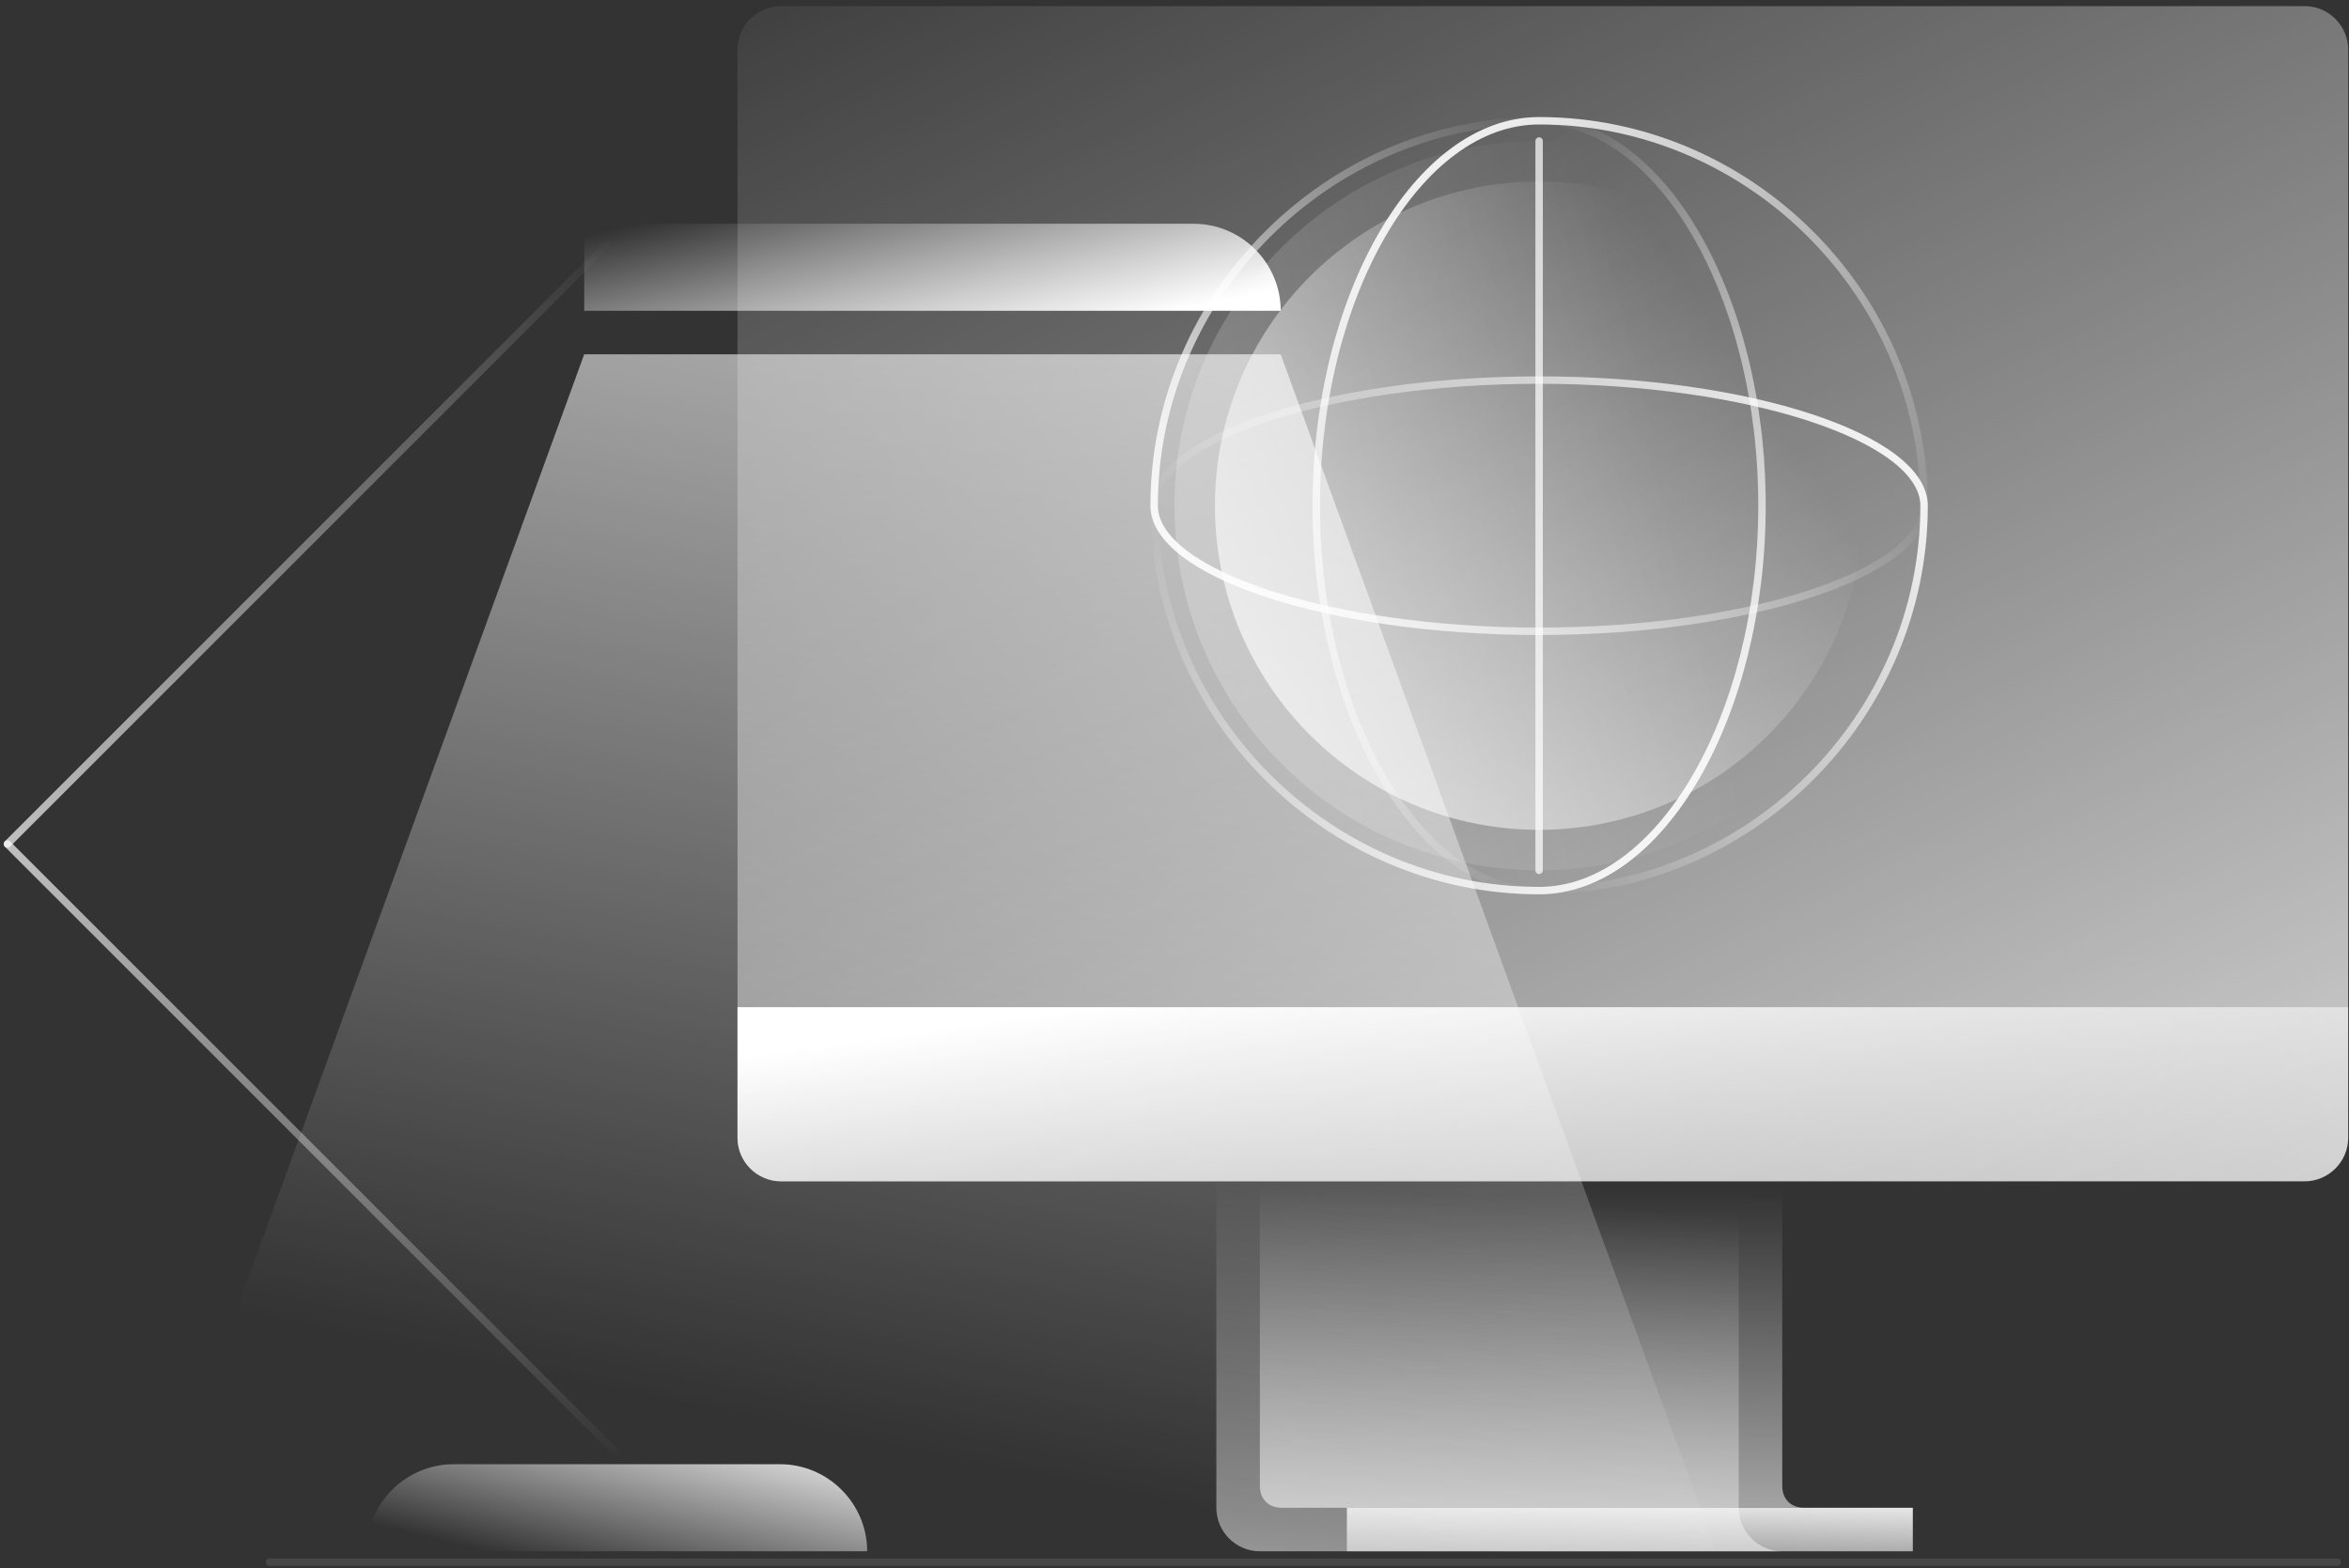
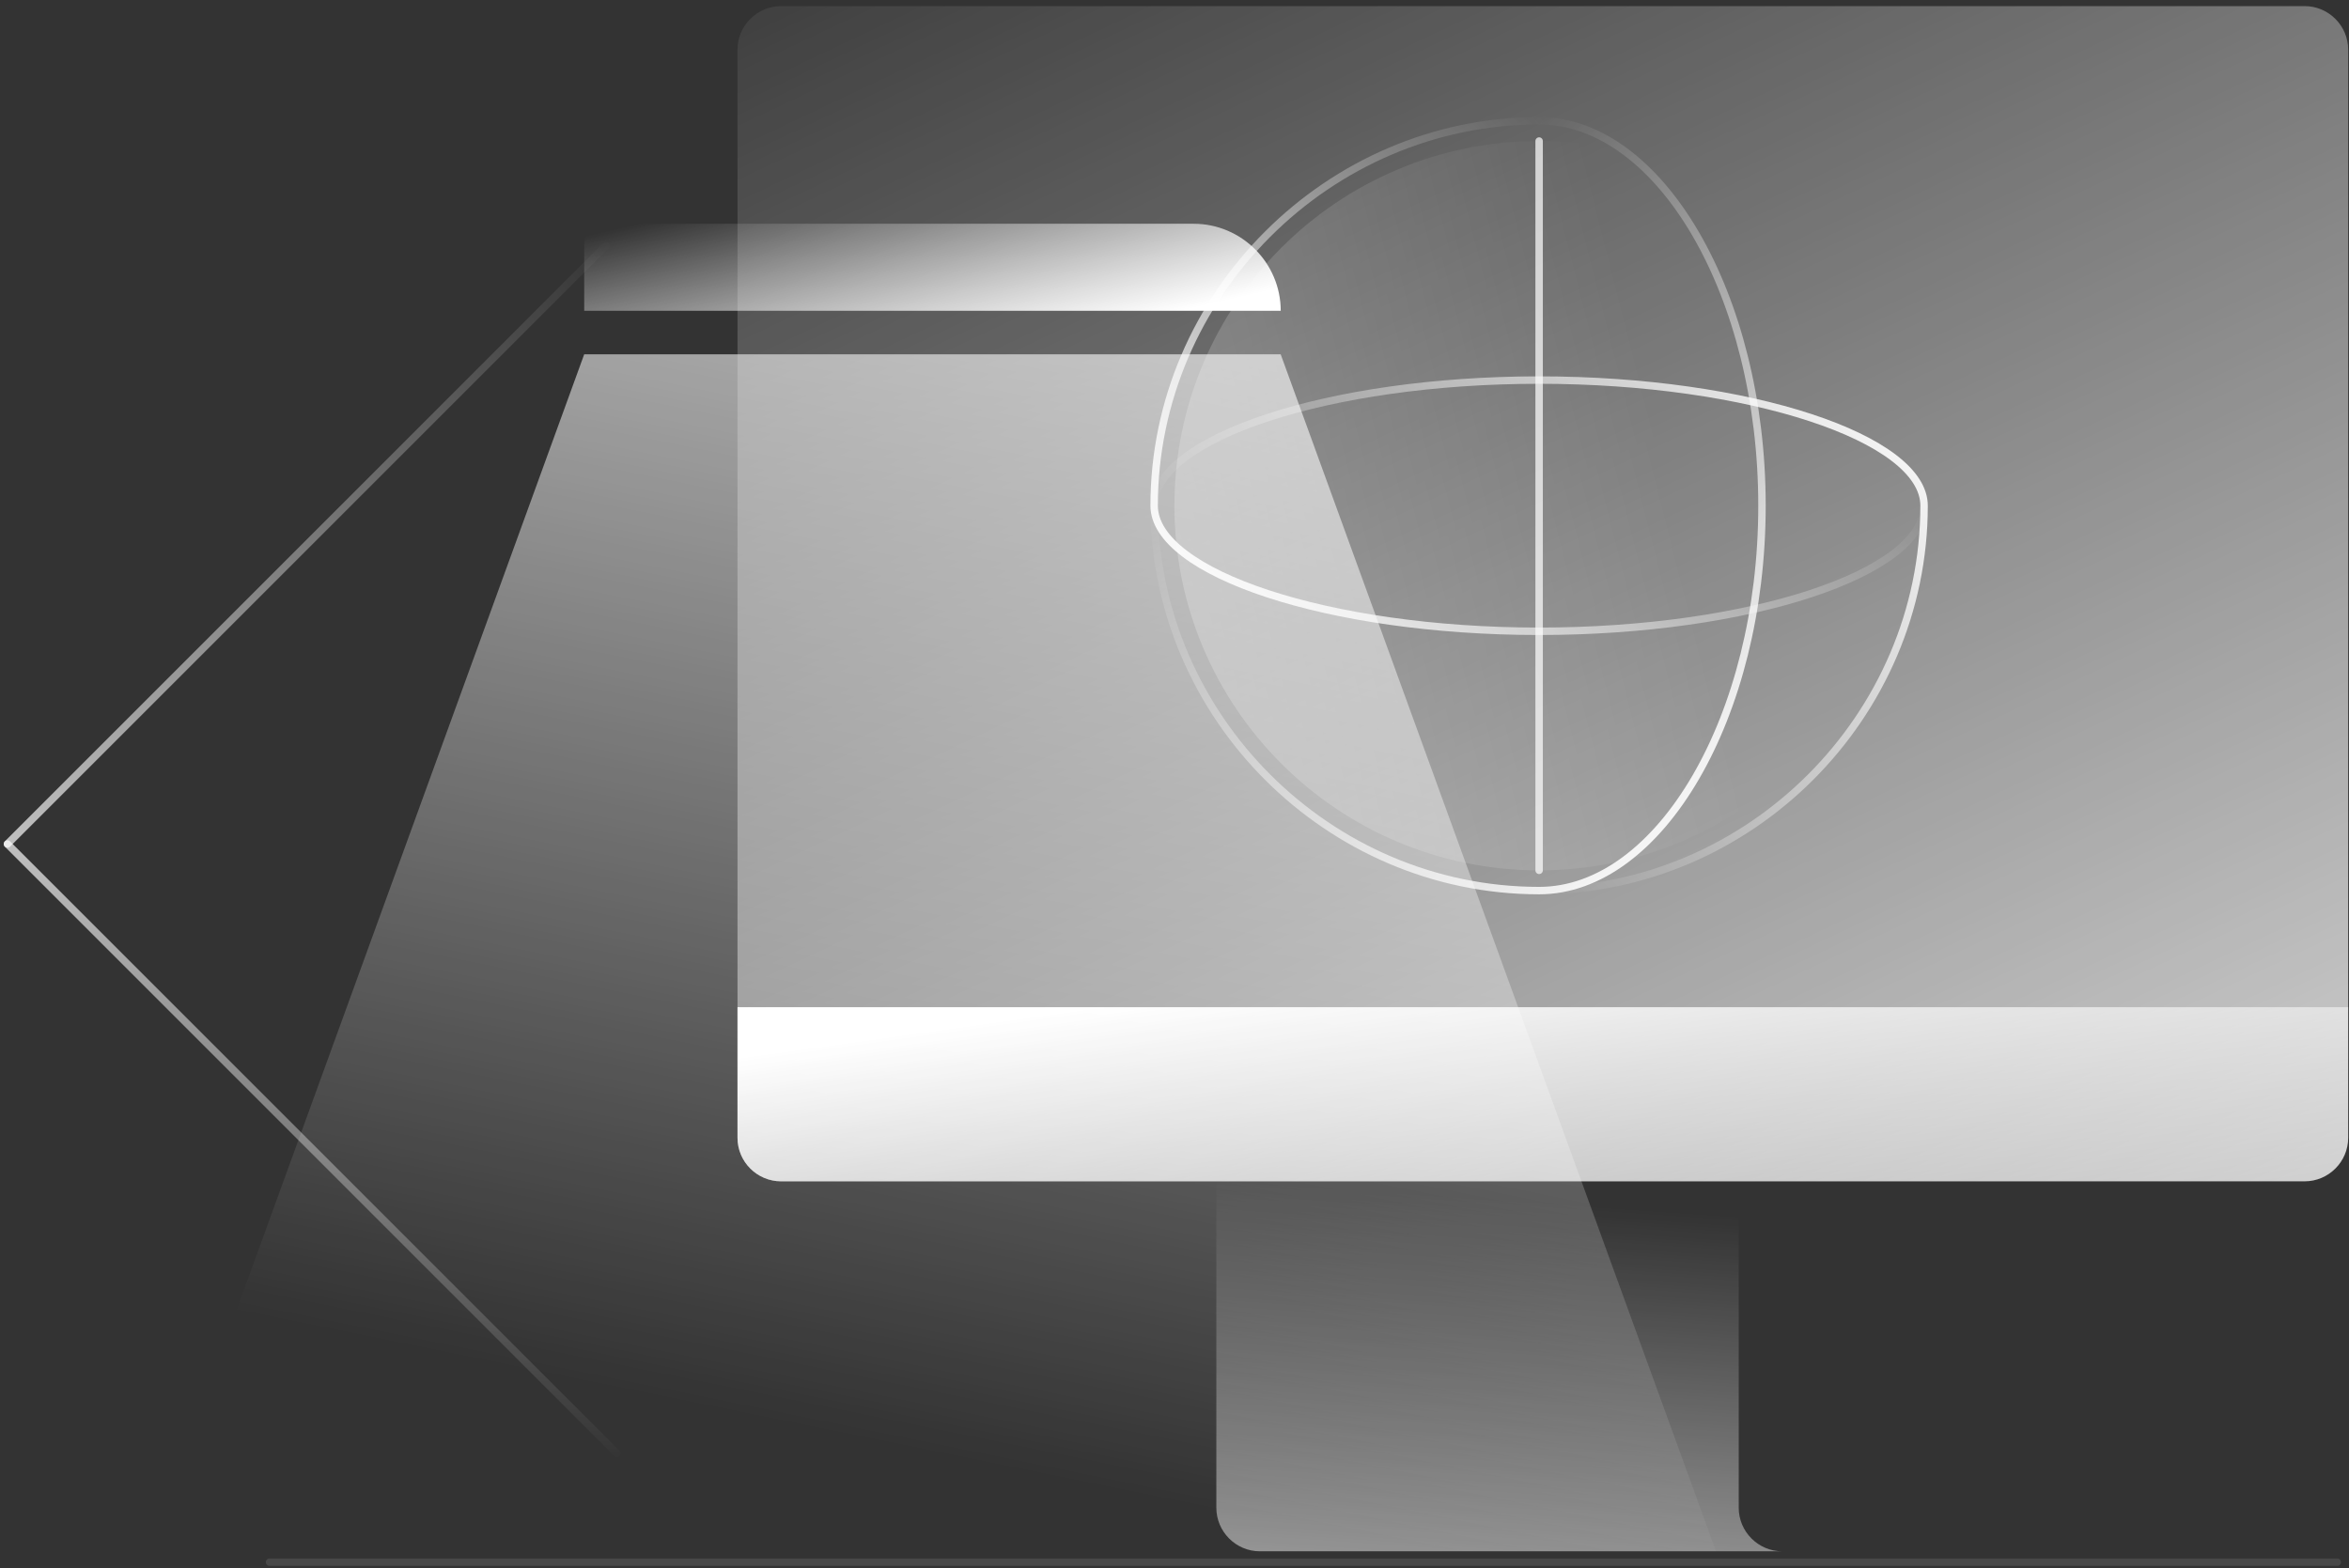
<svg xmlns="http://www.w3.org/2000/svg" width="316" height="211" viewBox="0 0 316 211" fill="none">
  <rect x="0" y="0" width="316" height="211" fill="#333333" stroke="none" />
  <path d="M310.033 158.937H105.069C101.848 158.937 99.213 156.302 99.213 153.081V6.678C99.213 3.457 101.848 0.822 105.069 0.822H310.033C313.254 0.822 315.889 3.457 315.889 6.678V153.081C315.889 156.302 313.254 158.937 310.033 158.937Z" fill="url(#paint0_linear_5333_6597)" />
  <path d="M310.033 158.937H105.069C101.848 158.937 99.213 156.302 99.213 153.081V135.513H315.889V153.081C315.889 156.302 313.254 158.937 310.033 158.937Z" fill="url(#paint1_linear_5333_6597)" />
  <path d="M233.902 158.938V202.858C233.902 206.079 236.538 208.714 239.758 208.714H169.485C166.264 208.714 163.629 206.079 163.629 202.858V158.938H233.902Z" fill="url(#paint2_linear_5333_6597)" />
-   <path d="M239.758 158.938V199.93C239.758 201.687 240.929 202.858 242.686 202.858H172.412C170.656 202.858 169.484 201.687 169.484 199.93V158.938H239.758Z" fill="url(#paint3_linear_5333_6597)" />
-   <path d="M181.193 202.858H257.323V208.714H181.193V202.858Z" fill="url(#paint4_linear_5333_6597)" />
  <path d="M207.052 117.097C234.148 117.097 256.114 95.131 256.114 68.035C256.114 40.939 234.148 18.973 207.052 18.973C179.956 18.973 157.99 40.939 157.99 68.035C157.99 95.131 179.956 117.097 207.052 117.097Z" fill="url(#paint5_linear_5333_6597)" />
-   <path d="M207.05 111.646C231.135 111.646 250.66 92.121 250.66 68.035C250.66 43.95 231.135 24.425 207.05 24.425C182.965 24.425 163.439 43.95 163.439 68.035C163.439 92.121 182.965 111.646 207.05 111.646Z" fill="url(#paint6_linear_5333_6597)" />
  <path opacity="0.7" d="M207.051 18.974V117.097" stroke="white" stroke-miterlimit="10" stroke-linecap="round" stroke-linejoin="round" />
  <path d="M258.837 68.035C258.837 77.084 235.396 84.934 207.049 84.934C178.702 84.934 155.262 77.084 155.262 68.035C155.262 39.688 178.702 16.248 207.049 16.248" stroke="url(#paint7_linear_5333_6597)" stroke-miterlimit="10" stroke-linecap="round" />
  <path d="M155.262 68.035C155.262 58.986 178.702 51.136 207.049 51.136C235.396 51.136 258.837 58.986 258.837 68.035C258.837 96.382 235.396 119.822 207.049 119.822" stroke="url(#paint8_linear_5333_6597)" stroke-miterlimit="10" stroke-linecap="round" />
-   <path d="M258.84 68.035C258.84 39.688 235.399 16.248 207.053 16.248C190.808 16.248 177.07 39.688 177.07 68.035C177.07 96.382 190.808 119.823 207.053 119.823" stroke="url(#paint9_linear_5333_6597)" stroke-miterlimit="10" stroke-linecap="round" />
  <path d="M155.262 68.035C155.262 96.382 178.702 119.823 207.049 119.823C223.294 119.823 237.031 96.382 237.031 68.035C237.031 39.688 223.294 16.248 207.049 16.248" stroke="url(#paint10_linear_5333_6597)" stroke-miterlimit="10" stroke-linecap="round" />
  <path d="M230.848 208.714H20.027L78.588 47.671H172.286L230.848 208.714Z" fill="url(#paint11_linear_5333_6597)" />
  <path d="M81.522 33.03L1 113.552" stroke="url(#paint12_linear_5333_6597)" stroke-miterlimit="10" stroke-linecap="round" />
  <path d="M172.29 41.816H78.592V33.032C78.592 31.275 79.763 30.104 81.52 30.104H160.577C167.019 30.104 172.29 35.374 172.29 41.816Z" fill="url(#paint13_linear_5333_6597)" />
  <path d="M1 113.553L82.986 195.539" stroke="url(#paint14_linear_5333_6597)" stroke-miterlimit="10" stroke-linecap="round" />
  <path d="M36.26 210.178H314.425" stroke="url(#paint15_linear_5333_6597)" stroke-miterlimit="10" stroke-linecap="round" />
-   <path d="M104.944 197.001H61.023C54.581 197.001 49.31 202.271 49.31 208.713H116.656C116.656 202.271 111.385 197.001 104.944 197.001Z" fill="url(#paint16_linear_5333_6597)" />
  <defs>
    <linearGradient id="paint0_linear_5333_6597" x1="148.456" y1="-44.877" x2="291.823" y2="257.787" gradientUnits="userSpaceOnUse">
      <stop stop-color="white" stop-opacity="0" />
      <stop offset="1" stop-color="white" />
    </linearGradient>
    <linearGradient id="paint1_linear_5333_6597" x1="211.826" y1="175.038" x2="205.148" y2="127.341" gradientUnits="userSpaceOnUse">
      <stop stop-color="white" stop-opacity="0" />
      <stop offset="1" stop-color="white" />
    </linearGradient>
    <linearGradient id="paint2_linear_5333_6597" x1="203.23" y1="161.479" x2="196.116" y2="264.949" gradientUnits="userSpaceOnUse">
      <stop stop-color="white" stop-opacity="0" />
      <stop offset="1" stop-color="white" />
    </linearGradient>
    <linearGradient id="paint3_linear_5333_6597" x1="206.261" y1="159.654" x2="205.615" y2="237.58" gradientUnits="userSpaceOnUse">
      <stop stop-color="white" stop-opacity="0" />
      <stop offset="1" stop-color="white" />
    </linearGradient>
    <linearGradient id="paint4_linear_5333_6597" x1="218.955" y1="220.469" x2="219.387" y2="199.56" gradientUnits="userSpaceOnUse">
      <stop stop-color="white" stop-opacity="0" />
      <stop offset="1" stop-color="white" />
    </linearGradient>
    <linearGradient id="paint5_linear_5333_6597" x1="224.259" y1="63.682" x2="-72.721" y2="138.81" gradientUnits="userSpaceOnUse">
      <stop stop-color="white" stop-opacity="0" />
      <stop offset="1" stop-color="white" />
    </linearGradient>
    <linearGradient id="paint6_linear_5333_6597" x1="234.64" y1="49.554" x2="133.988" y2="116.977" gradientUnits="userSpaceOnUse">
      <stop stop-color="white" stop-opacity="0" />
      <stop offset="1" stop-color="white" />
    </linearGradient>
    <linearGradient id="paint7_linear_5333_6597" x1="228.662" y1="37.09" x2="174.823" y2="90.929" gradientUnits="userSpaceOnUse">
      <stop stop-color="white" stop-opacity="0" />
      <stop offset="1" stop-color="white" stop-opacity="0.9" />
    </linearGradient>
    <linearGradient id="paint8_linear_5333_6597" x1="185.436" y1="98.98" x2="239.275" y2="45.142" gradientUnits="userSpaceOnUse">
      <stop stop-color="white" stop-opacity="0" />
      <stop offset="1" stop-color="white" stop-opacity="0.9" />
    </linearGradient>
    <linearGradient id="paint9_linear_5333_6597" x1="237.247" y1="95.198" x2="182.769" y2="30.274" gradientUnits="userSpaceOnUse">
      <stop stop-color="white" stop-opacity="0" />
      <stop offset="1" stop-color="white" stop-opacity="0.9" />
    </linearGradient>
    <linearGradient id="paint10_linear_5333_6597" x1="177.43" y1="45.096" x2="233.92" y2="101.587" gradientUnits="userSpaceOnUse">
      <stop stop-color="white" stop-opacity="0" />
      <stop offset="1" stop-color="white" stop-opacity="0.9" />
    </linearGradient>
    <linearGradient id="paint11_linear_5333_6597" x1="127.985" y1="196.173" x2="177.894" y2="-49.453" gradientUnits="userSpaceOnUse">
      <stop stop-color="white" stop-opacity="0" />
      <stop offset="1" stop-color="white" />
    </linearGradient>
    <linearGradient id="paint12_linear_5333_6597" x1="90.158" y1="45.06" x2="-7.636" y2="101.522" gradientUnits="userSpaceOnUse">
      <stop stop-color="white" stop-opacity="0" />
      <stop offset="1" stop-color="white" stop-opacity="0.7" />
    </linearGradient>
    <linearGradient id="paint13_linear_5333_6597" x1="121.046" y1="22.017" x2="127.261" y2="49.067" gradientUnits="userSpaceOnUse">
      <stop stop-color="white" stop-opacity="0" />
      <stop offset="1" stop-color="white" />
    </linearGradient>
    <linearGradient id="paint14_linear_5333_6597" x1="41.993" y1="197.003" x2="41.993" y2="112.089" gradientUnits="userSpaceOnUse">
      <stop stop-color="white" stop-opacity="0" />
      <stop offset="1" stop-color="white" stop-opacity="0.7" />
    </linearGradient>
    <linearGradient id="paint15_linear_5333_6597" x1="-nan" y1="-nan" x2="-nan" y2="-nan" gradientUnits="userSpaceOnUse">
      <stop stop-color="white" stop-opacity="0.1" />
      <stop offset="1" stop-color="white" stop-opacity="0.7" />
    </linearGradient>
    <linearGradient id="paint16_linear_5333_6597" x1="81.82" y1="212.788" x2="88.338" y2="185.992" gradientUnits="userSpaceOnUse">
      <stop stop-color="white" stop-opacity="0" />
      <stop offset="1" stop-color="white" />
    </linearGradient>
  </defs>
</svg>